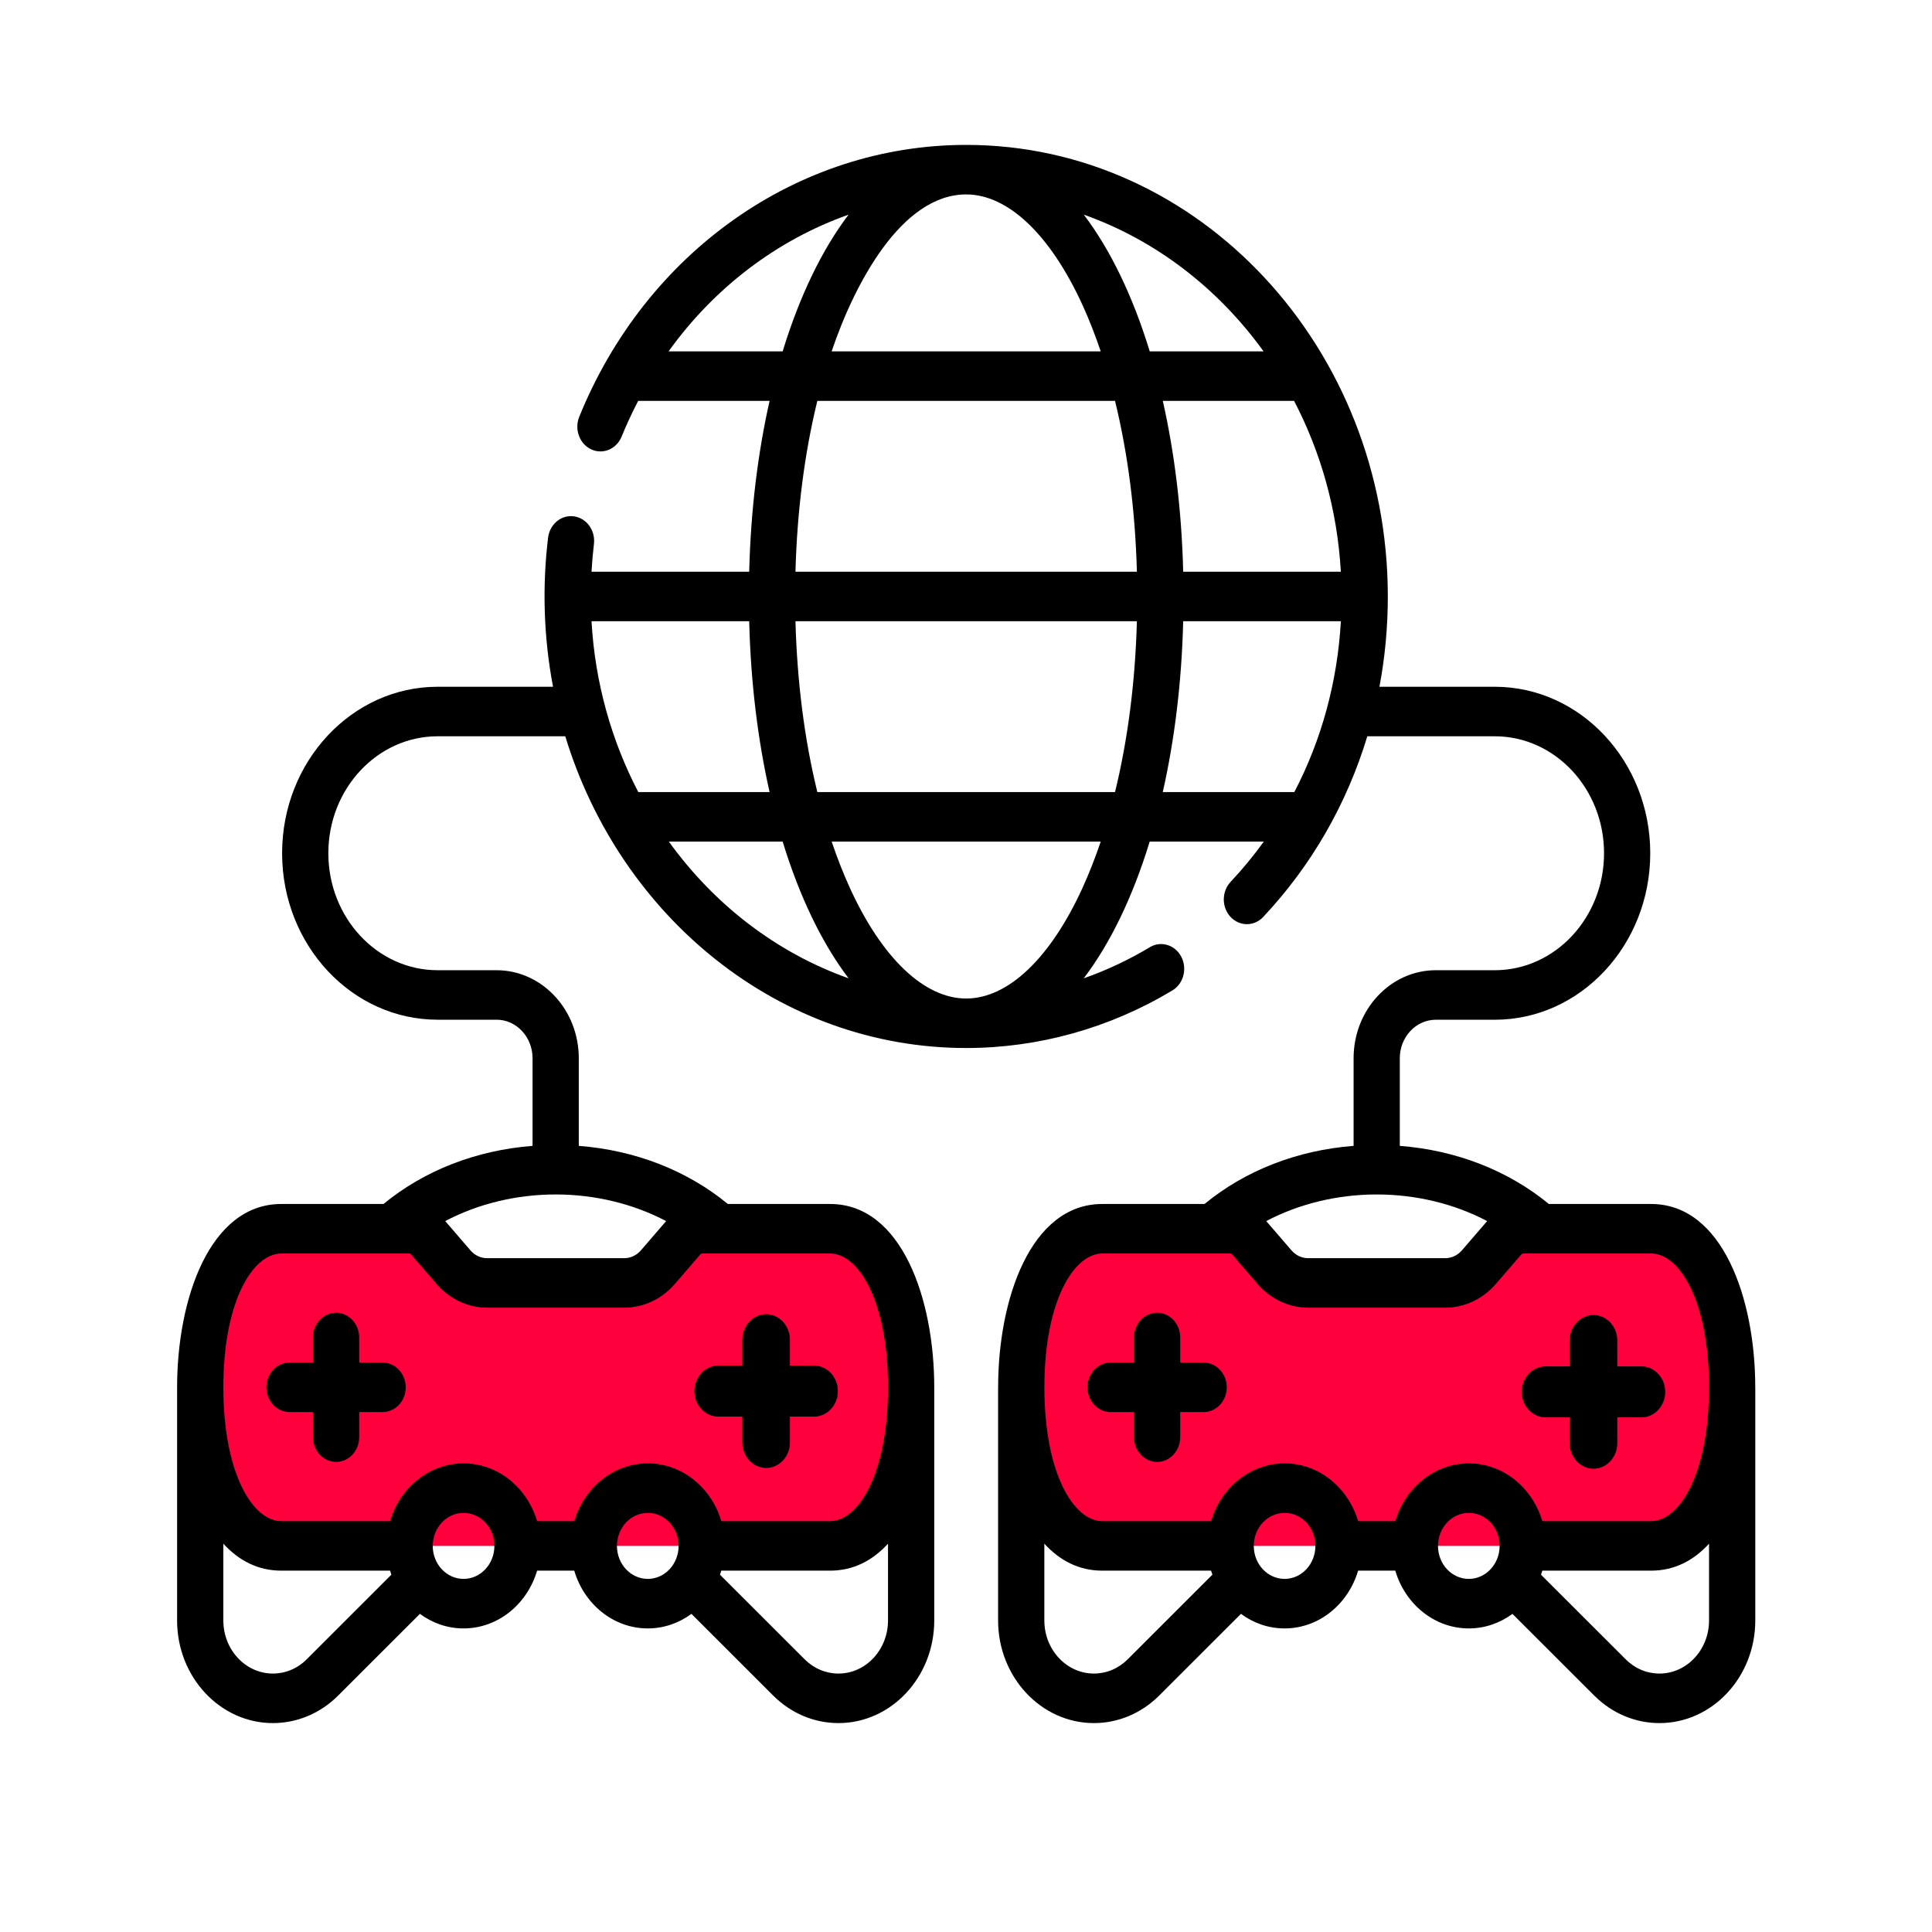
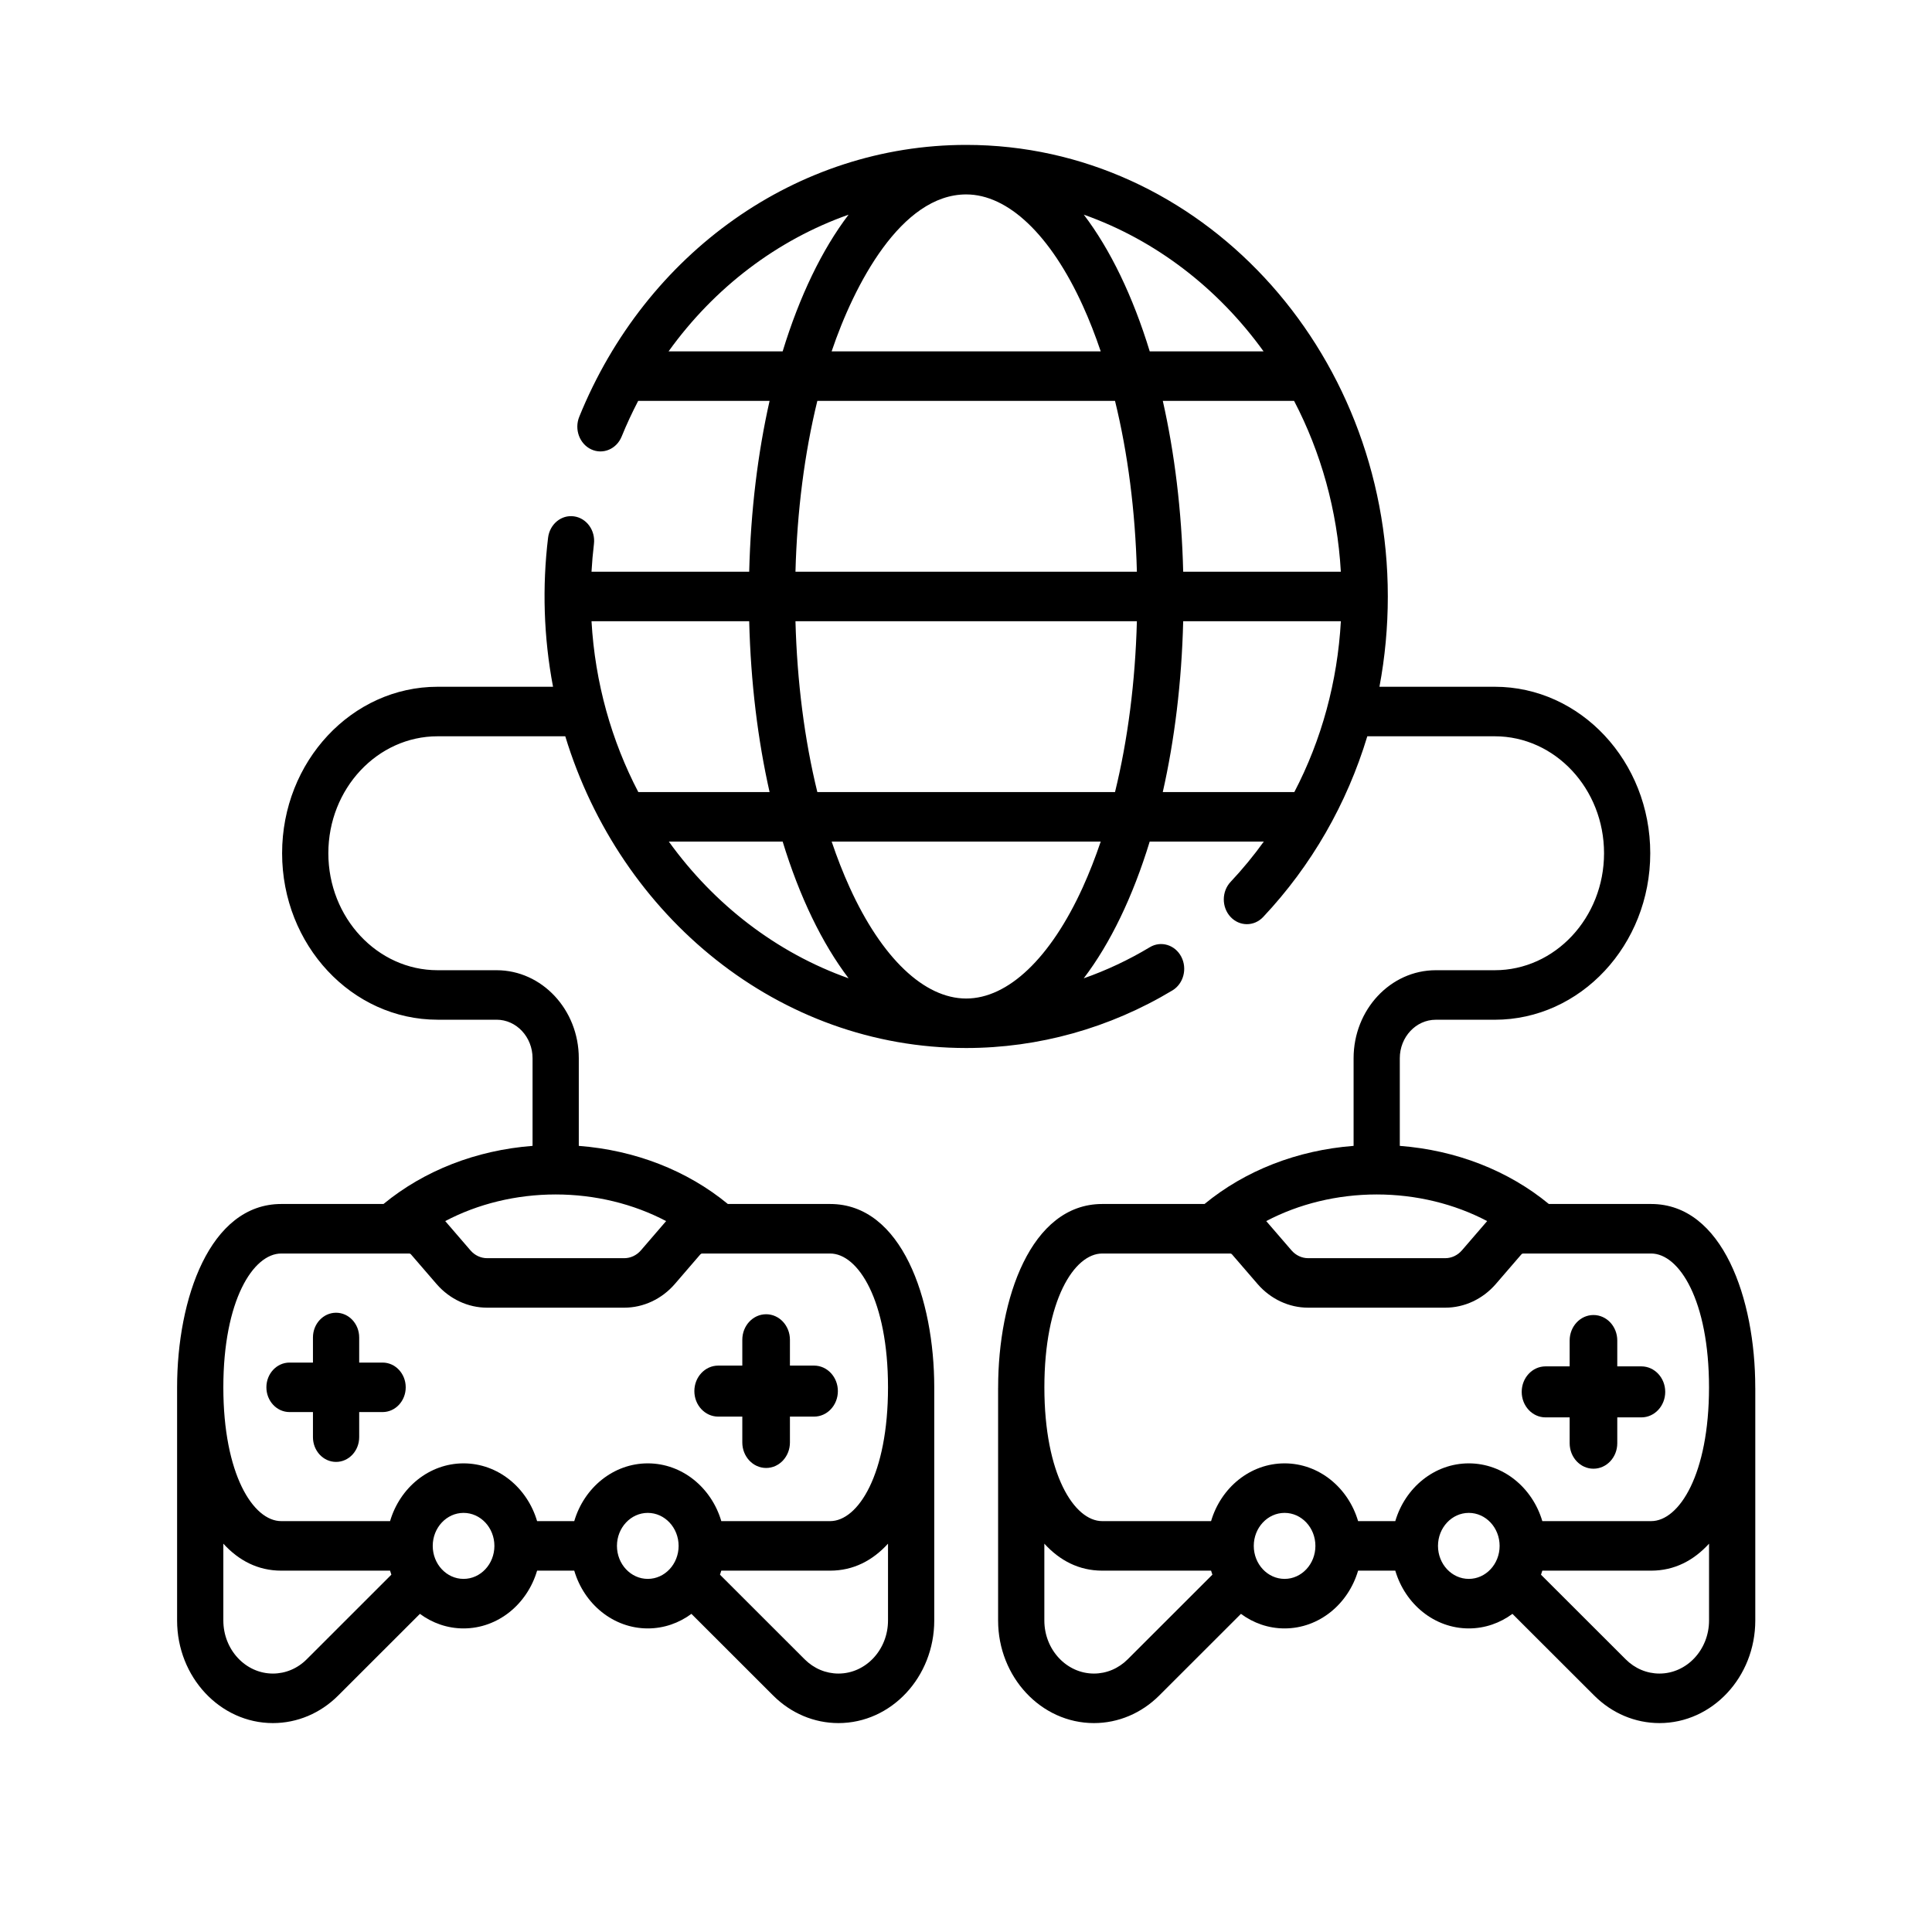
<svg xmlns="http://www.w3.org/2000/svg" width="60" height="60" viewBox="0 0 60 60" fill="none">
  <g clip-path="url(#clip0_193_20925)">
-     <path d="M25.78 38.16H21.81C21.587 38.16 21.373 38.26 21.222 38.436L20.43 39.354C20.162 39.665 19.784 39.842 19.389 39.842H15.127C14.732 39.842 14.354 39.665 14.086 39.354L13.294 38.436C13.142 38.26 12.929 38.16 12.706 38.16H8.735C5.38 38.16 5.38 48.009 8.735 48.009H25.78C29.136 48.009 29.136 38.16 25.78 38.16Z" fill="#FF003C" />
-     <path d="M25.78 38.16H23.832C25.515 38.16 26.354 40.638 26.349 43.108V47.906C29.123 46.859 28.934 38.16 25.78 38.16Z" fill="#FF003C" />
-     <path d="M51.279 38.16H47.308C47.085 38.16 46.871 38.26 46.72 38.436L45.928 39.354C45.66 39.665 45.282 39.842 44.887 39.842H40.625C40.23 39.842 39.852 39.665 39.584 39.354L38.792 38.436C38.64 38.26 38.427 38.16 38.204 38.16H34.233C30.878 38.16 30.878 48.009 34.233 48.009H51.279C54.634 48.009 54.634 38.16 51.279 38.16Z" fill="#FF003C" />
-     <path d="M51.278 38.16H49.33C51.013 38.16 51.852 40.638 51.846 43.108V47.906C54.621 46.859 54.432 38.16 51.278 38.16Z" fill="#FF003C" />
    <path d="M11.882 42.316H11.155V41.536C11.155 41.112 10.833 40.768 10.437 40.768C10.04 40.768 9.719 41.112 9.719 41.536V42.316H8.991C8.595 42.316 8.273 42.66 8.273 43.084C8.273 43.509 8.595 43.853 8.991 43.853H9.719V44.632C9.719 45.057 10.04 45.401 10.437 45.401C10.833 45.401 11.155 45.057 11.155 44.632V43.853H11.882C12.278 43.853 12.6 43.509 12.6 43.084C12.6 42.66 12.278 42.316 11.882 42.316Z" fill="black" />
    <path d="M25.282 42.41H24.532V41.608C24.532 41.17 24.201 40.815 23.793 40.815C23.384 40.815 23.053 41.17 23.053 41.608V42.41H22.304C21.896 42.41 21.564 42.765 21.564 43.202C21.564 43.64 21.896 43.994 22.304 43.994H23.053V44.797C23.053 45.234 23.384 45.589 23.793 45.589C24.201 45.589 24.532 45.234 24.532 44.797V43.994H25.282C25.69 43.994 26.021 43.64 26.021 43.202C26.021 42.765 25.69 42.41 25.282 42.41Z" fill="black" />
    <path d="M50.975 42.434H50.226V41.631C50.226 41.193 49.895 40.839 49.486 40.839C49.078 40.839 48.747 41.194 48.747 41.631V42.434H47.997C47.589 42.434 47.258 42.788 47.258 43.226C47.258 43.663 47.589 44.018 47.997 44.018H48.747V44.82C48.747 45.258 49.078 45.612 49.486 45.612C49.895 45.612 50.226 45.258 50.226 44.82V44.018H50.975C51.383 44.018 51.715 43.663 51.715 43.226C51.715 42.788 51.383 42.434 50.975 42.434Z" fill="black" />
    <path d="M54.511 43.099C54.511 43.095 54.511 43.09 54.511 43.085C54.511 40.343 53.499 37.391 51.277 37.391H48.101C46.835 36.349 45.221 35.721 43.472 35.586V32.865C43.472 32.205 43.974 31.669 44.59 31.669H46.422C49.084 31.669 51.25 29.349 51.25 26.498C51.25 23.647 49.084 21.328 46.422 21.328H42.84C43.012 20.415 43.1 19.477 43.1 18.524C43.1 10.824 37.258 4.5 30.006 4.5C24.758 4.5 20.055 7.848 17.989 12.944C17.831 13.334 17.998 13.787 18.362 13.956C18.726 14.125 19.148 13.946 19.306 13.557C19.461 13.176 19.633 12.808 19.819 12.45H23.9C23.536 14.063 23.314 15.853 23.267 17.755H18.37C18.386 17.467 18.411 17.18 18.445 16.897C18.497 16.476 18.219 16.09 17.826 16.036C17.432 15.98 17.073 16.278 17.021 16.699C16.838 18.212 16.881 19.784 17.175 21.328H13.59C10.928 21.328 8.761 23.647 8.761 26.498C8.761 29.349 10.927 31.668 13.59 31.668H15.422C16.038 31.668 16.539 32.205 16.539 32.865V35.586C14.791 35.721 13.176 36.349 11.91 37.391H8.735C6.512 37.391 5.5 40.343 5.5 43.085C5.5 43.09 5.5 43.094 5.5 43.099C5.5 43.102 5.5 43.105 5.5 43.108V50.325C5.5 52.082 6.835 53.512 8.475 53.512C9.232 53.512 9.953 53.207 10.504 52.655L13.041 50.12C13.427 50.405 13.894 50.572 14.396 50.572C15.466 50.572 16.374 49.817 16.68 48.778H17.834C18.14 49.817 19.048 50.572 20.118 50.572C20.62 50.572 21.087 50.405 21.473 50.12L24.01 52.655C24.562 53.207 25.283 53.512 26.039 53.512C27.68 53.512 29.014 52.082 29.014 50.325V43.108C29.014 43.105 29.014 43.102 29.014 43.099C29.014 43.094 29.014 43.09 29.014 43.085C29.014 40.343 28.002 37.391 25.78 37.391H22.604C21.338 36.349 19.724 35.721 17.975 35.586V32.865C17.975 31.357 16.83 30.131 15.422 30.131H13.59C11.719 30.131 10.197 28.501 10.197 26.498C10.197 24.495 11.719 22.866 13.59 22.866H17.555C19.263 28.472 24.192 32.547 30.006 32.547C32.25 32.547 34.465 31.929 36.411 30.758C36.756 30.55 36.879 30.081 36.685 29.711C36.491 29.341 36.053 29.209 35.708 29.417C35.054 29.81 34.367 30.133 33.656 30.383C34.482 29.298 35.181 27.849 35.705 26.136H39.249C38.934 26.573 38.59 26.991 38.218 27.387C37.937 27.686 37.935 28.172 38.214 28.474C38.493 28.775 38.948 28.777 39.229 28.478C40.733 26.88 41.829 24.962 42.463 22.866H46.422C48.293 22.866 49.815 24.495 49.815 26.498C49.815 28.501 48.293 30.131 46.422 30.131H44.59C43.182 30.131 42.037 31.357 42.037 32.865V35.586C40.288 35.721 38.674 36.349 37.408 37.391H34.232C32.01 37.391 30.998 40.343 30.998 43.085C30.998 43.089 30.998 43.094 30.998 43.099C30.998 43.102 30.997 43.105 30.997 43.108V50.325C30.997 52.082 32.332 53.512 33.973 53.512C34.729 53.512 35.449 53.207 36.002 52.655L38.539 50.12C38.924 50.405 39.391 50.572 39.894 50.572C40.964 50.572 41.871 49.817 42.177 48.778H43.332C43.638 49.817 44.545 50.572 45.615 50.572C46.118 50.572 46.585 50.405 46.97 50.12L49.507 52.654C50.059 53.207 50.779 53.512 51.537 53.512C53.177 53.512 54.512 52.082 54.512 50.325V43.108C54.511 43.105 54.511 43.102 54.511 43.099ZM20.687 37.922L19.903 38.832C19.77 38.986 19.582 39.074 19.388 39.074H15.126C14.932 39.074 14.744 38.986 14.612 38.833L13.827 37.922C14.839 37.388 16.03 37.095 17.257 37.095C18.484 37.095 19.675 37.389 20.687 37.922ZM9.524 51.532C9.239 51.817 8.867 51.974 8.475 51.974C7.626 51.974 6.936 51.234 6.936 50.325V47.94C7.411 48.461 8.008 48.778 8.735 48.778H12.114C12.126 48.821 12.14 48.862 12.154 48.903L9.524 51.532ZM14.396 49.034C13.869 49.034 13.439 48.575 13.439 48.009C13.439 47.444 13.869 46.984 14.396 46.984C14.925 46.984 15.354 47.444 15.354 48.009C15.354 48.575 14.925 49.034 14.396 49.034ZM19.16 48.009C19.16 47.444 19.59 46.984 20.117 46.984C20.645 46.984 21.075 47.444 21.075 48.009C21.075 48.575 20.645 49.034 20.117 49.034C19.59 49.034 19.16 48.575 19.16 48.009ZM27.578 50.325C27.578 51.234 26.888 51.974 26.039 51.974C25.648 51.974 25.275 51.817 24.989 51.531L22.36 48.904C22.374 48.862 22.388 48.821 22.4 48.778H25.779C26.506 48.778 27.103 48.461 27.578 47.94V50.325ZM27.578 43.085C27.578 45.784 26.651 47.24 25.779 47.24H22.401C22.095 46.202 21.187 45.446 20.118 45.446C19.048 45.446 18.14 46.202 17.834 47.24H16.68C16.374 46.202 15.466 45.446 14.396 45.446C13.327 45.446 12.419 46.202 12.114 47.24H8.735C7.863 47.24 6.936 45.784 6.936 43.085C6.936 40.386 7.863 38.929 8.735 38.929H12.705C12.728 38.929 12.75 38.94 12.765 38.958L13.558 39.877C13.962 40.344 14.534 40.611 15.126 40.611H19.388C19.98 40.611 20.552 40.344 20.957 39.876L21.748 38.958C21.764 38.94 21.786 38.929 21.809 38.929H25.779C26.651 38.929 27.578 40.386 27.578 43.085ZM36.745 17.755C36.698 15.853 36.476 14.063 36.112 12.45H40.189C41.018 14.038 41.532 15.839 41.641 17.755H36.745ZM18.37 19.293H23.267C23.314 21.195 23.536 22.985 23.9 24.598H19.823C18.994 23.01 18.479 21.209 18.37 19.293ZM24.704 19.293H35.307C35.257 21.176 35.025 22.978 34.628 24.598H25.383C24.986 22.978 24.754 21.176 24.704 19.293ZM39.241 10.912H35.706C35.182 9.2 34.483 7.751 33.658 6.666C35.894 7.458 37.831 8.956 39.241 10.912ZM30.006 6.038C31.308 6.038 32.627 7.296 33.625 9.488C33.829 9.936 34.015 10.412 34.184 10.912H25.827C26.528 8.836 27.988 6.038 30.006 6.038ZM20.763 10.912C22.19 8.925 24.141 7.448 26.353 6.667C25.528 7.752 24.83 9.2 24.306 10.912H20.763ZM25.383 12.45H34.628C35.025 14.07 35.258 15.872 35.307 17.755H24.704C24.754 15.872 24.986 14.07 25.383 12.45ZM20.771 26.136H24.306C24.83 27.848 25.529 29.297 26.354 30.382C24.118 29.59 22.18 28.092 20.771 26.136ZM33.625 27.56C32.627 29.753 31.308 31.01 30.006 31.01C28.703 31.01 27.384 29.753 26.387 27.56C26.183 27.112 25.997 26.636 25.828 26.136H34.184C34.015 26.636 33.828 27.112 33.625 27.56ZM36.111 24.598C36.476 22.985 36.698 21.195 36.745 19.293H41.642C41.536 21.167 41.047 22.969 40.197 24.598H36.111ZM42.755 37.095C43.981 37.095 45.173 37.388 46.185 37.922L45.4 38.832C45.267 38.985 45.08 39.074 44.885 39.074H40.624C40.429 39.074 40.242 38.985 40.11 38.833L39.324 37.922C40.336 37.389 41.528 37.095 42.755 37.095ZM34.232 38.929H38.203C38.225 38.929 38.248 38.94 38.263 38.958L39.056 39.877C39.46 40.344 40.031 40.611 40.624 40.611H44.885C45.478 40.611 46.049 40.344 46.454 39.876L47.246 38.958C47.261 38.94 47.284 38.929 47.306 38.929H51.277C52.149 38.929 53.075 40.386 53.075 43.085C53.075 45.784 52.149 47.24 51.277 47.24H47.898C47.592 46.202 46.684 45.446 45.615 45.446C44.545 45.446 43.638 46.202 43.332 47.24H42.177C41.871 46.202 40.964 45.446 39.894 45.446C38.824 45.446 37.917 46.202 37.611 47.24H34.232C33.36 47.24 32.434 45.784 32.434 43.085C32.434 40.386 33.36 38.929 34.232 38.929ZM35.022 51.531C34.736 51.817 34.364 51.974 33.973 51.974C33.124 51.974 32.433 51.234 32.433 50.325V47.94C32.908 48.461 33.505 48.778 34.232 48.778H37.611C37.624 48.821 37.637 48.862 37.652 48.903L35.022 51.531ZM39.894 49.034C39.366 49.034 38.937 48.575 38.937 48.009C38.937 47.444 39.366 46.984 39.894 46.984C40.422 46.984 40.851 47.444 40.851 48.009C40.851 48.575 40.422 49.034 39.894 49.034ZM44.658 48.009C44.658 47.444 45.087 46.984 45.615 46.984C46.143 46.984 46.572 47.444 46.572 48.009C46.572 48.575 46.143 49.034 45.615 49.034C45.087 49.034 44.658 48.575 44.658 48.009ZM51.536 51.974C51.145 51.974 50.772 51.817 50.487 51.531L47.857 48.904C47.872 48.862 47.885 48.821 47.898 48.778H51.277C52.004 48.778 52.601 48.461 53.076 47.94V50.325C53.076 51.234 52.385 51.974 51.536 51.974Z" fill="black" />
-     <path d="M34.489 43.853H35.217V44.632C35.217 45.057 35.538 45.401 35.935 45.401C36.331 45.401 36.653 45.057 36.653 44.632V43.853H37.38C37.776 43.853 38.098 43.509 38.098 43.084C38.098 42.66 37.776 42.316 37.38 42.316H36.653V41.536C36.653 41.112 36.331 40.768 35.935 40.768C35.538 40.768 35.217 41.112 35.217 41.536V42.316H34.489C34.093 42.316 33.772 42.66 33.772 43.084C33.772 43.509 34.093 43.853 34.489 43.853Z" fill="black" />
  </g>
  <defs>
    <clipPath id="clip0_193_20925">
      <rect width="60" height="60" fill="white" />
    </clipPath>
  </defs>
</svg>